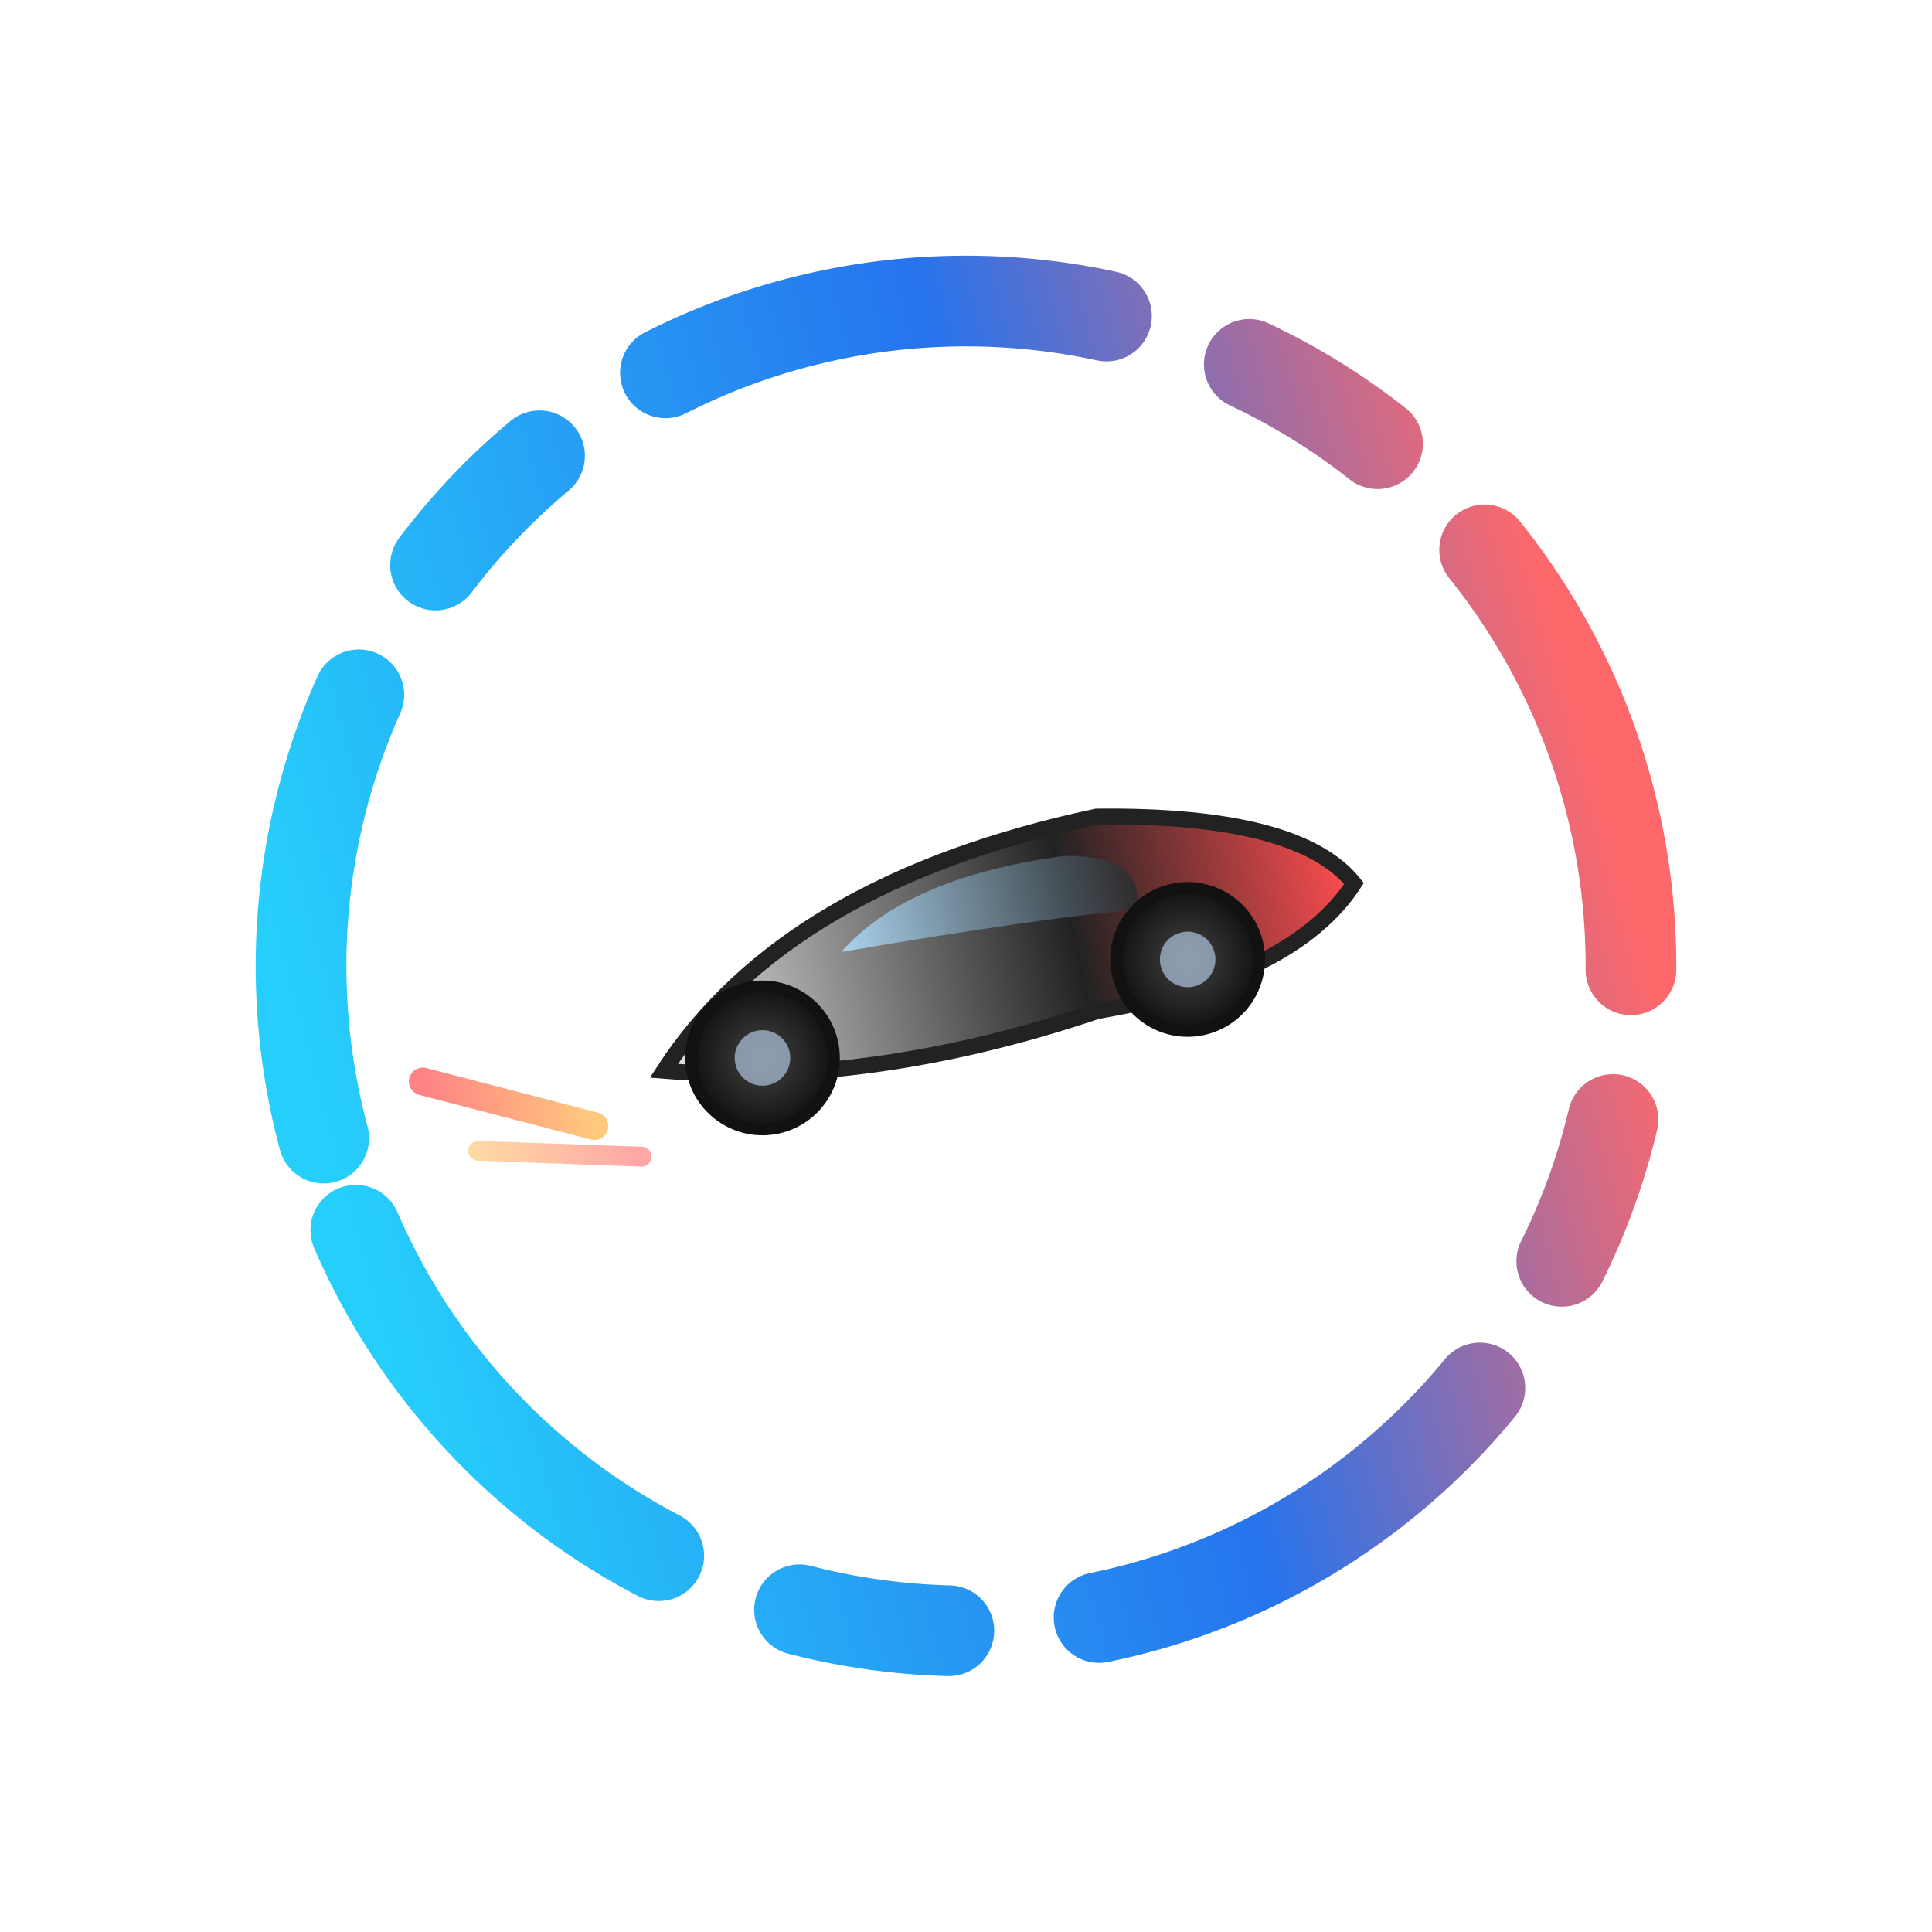
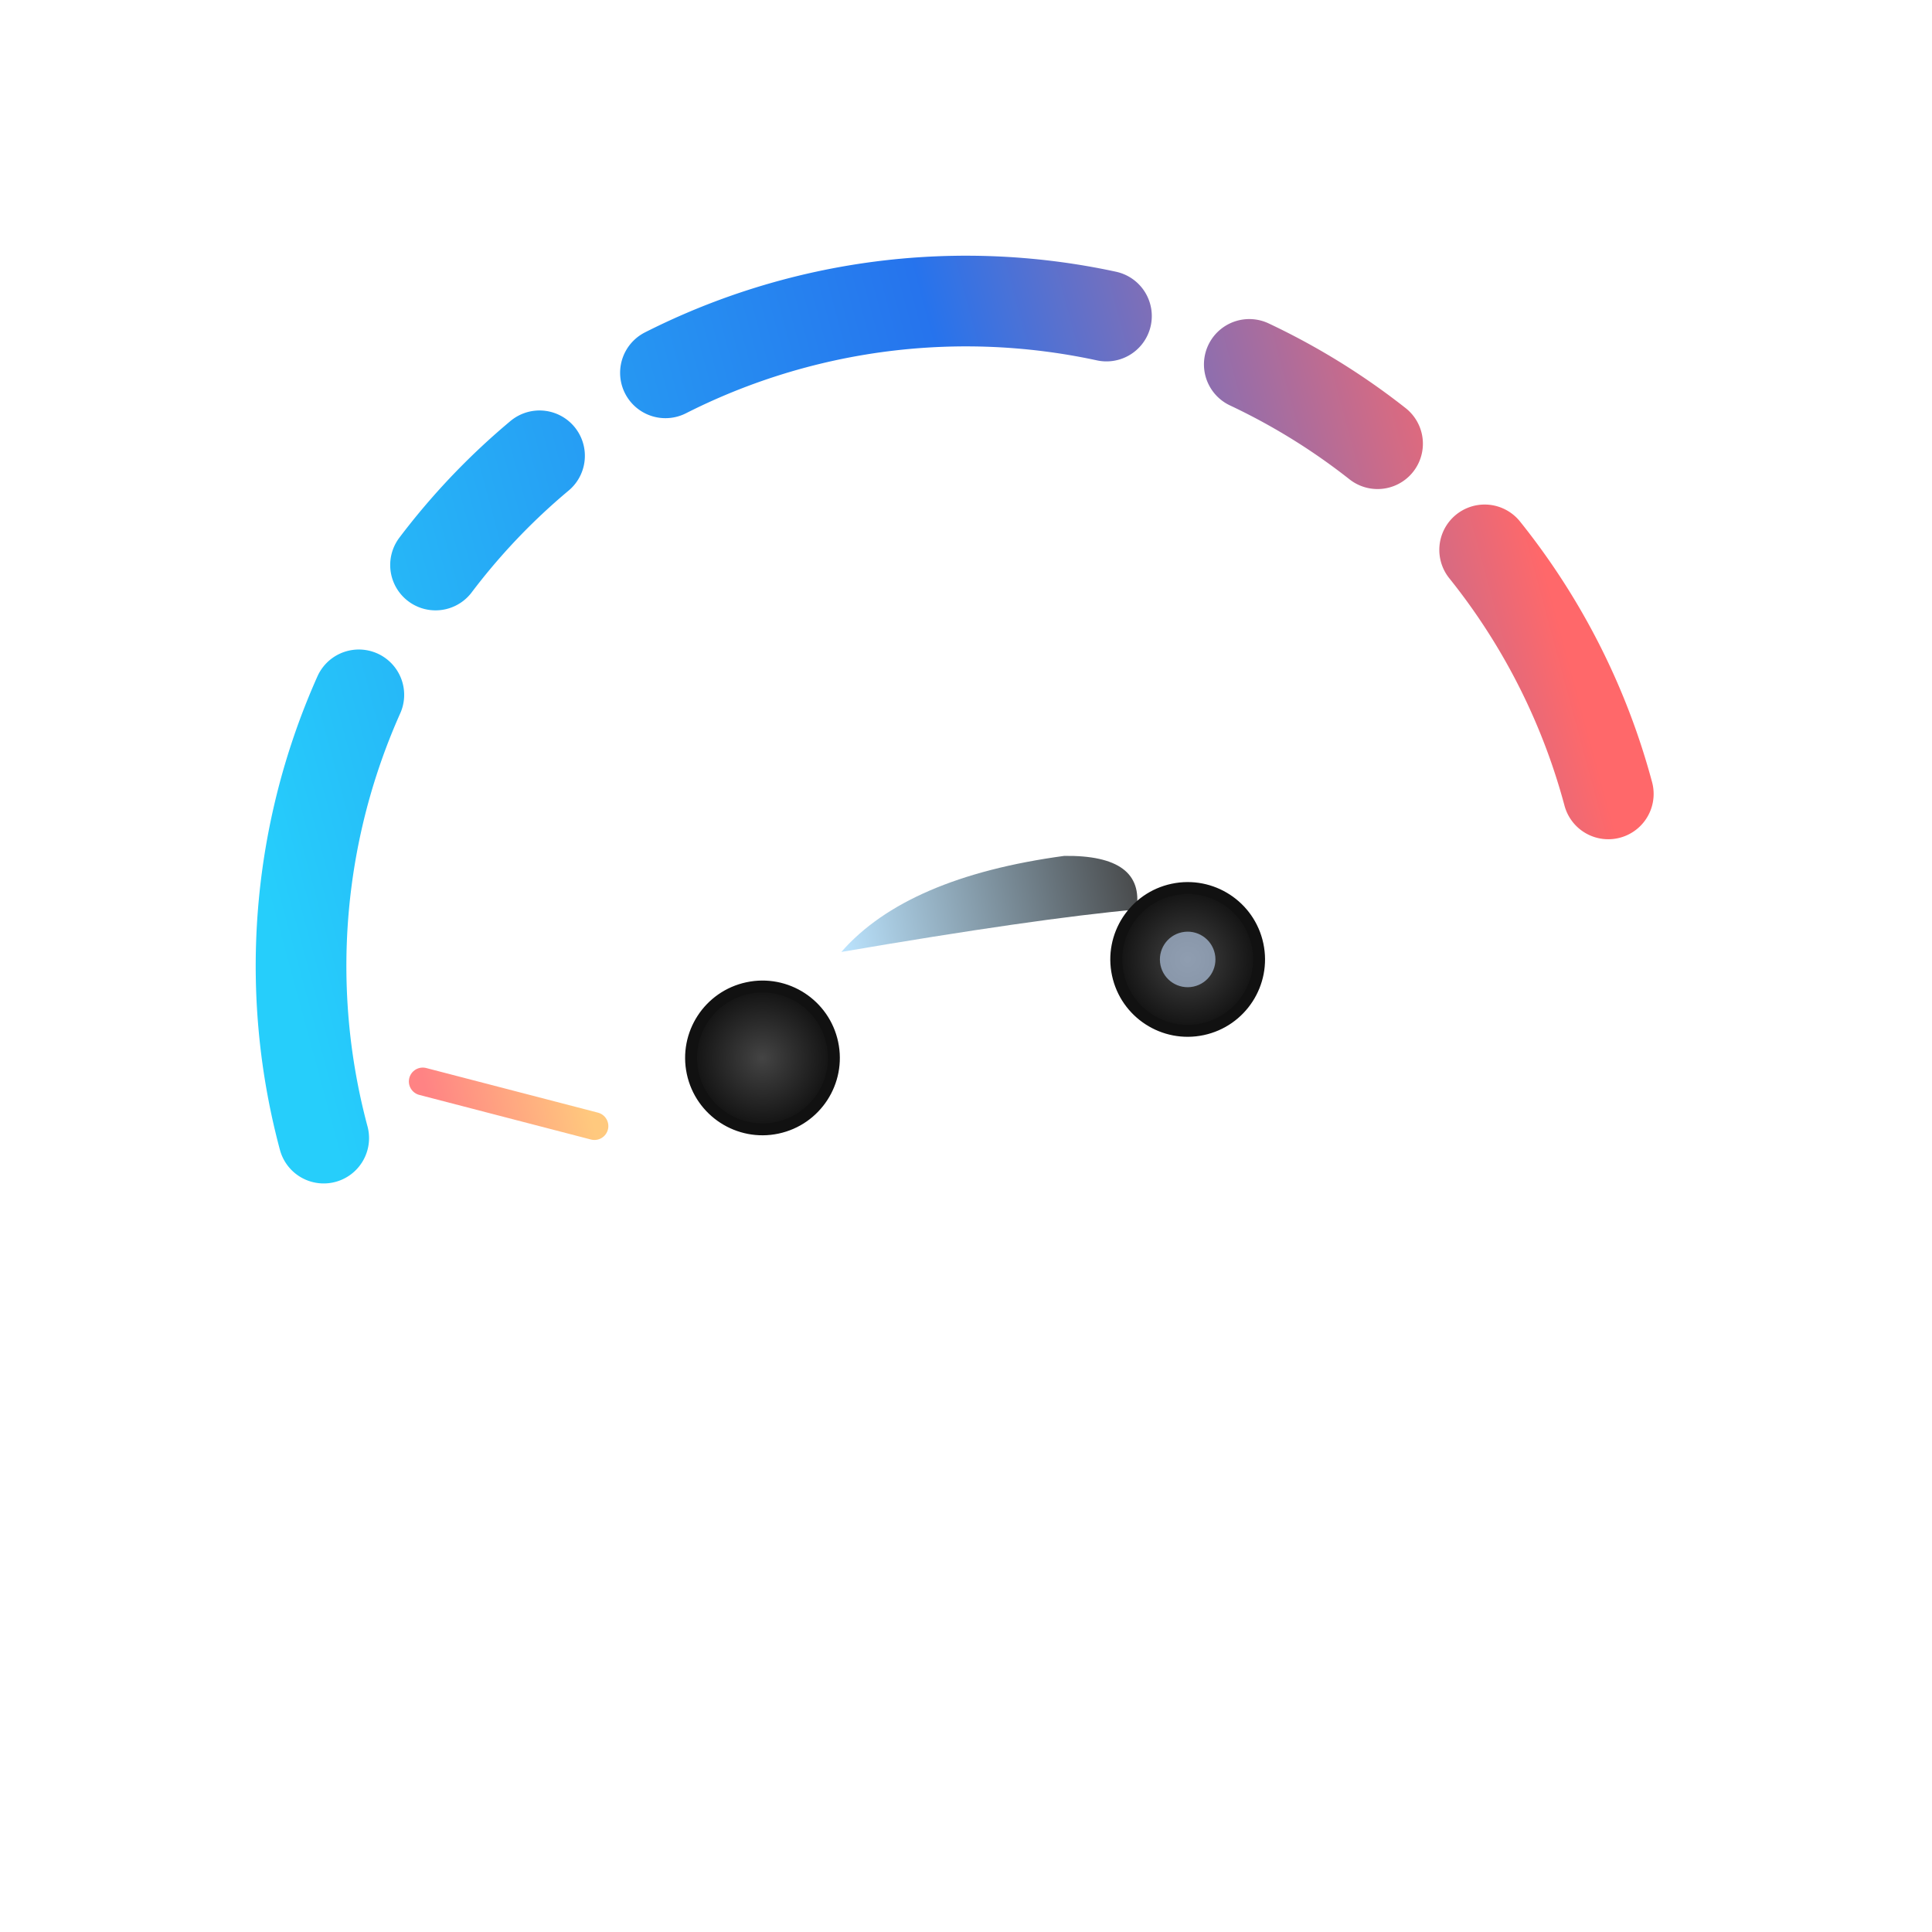
<svg xmlns="http://www.w3.org/2000/svg" width="180" height="180" viewBox="0 0 180 180">
  <g>
    <g transform="translate(90,90) scale(0.352)">
-       <path d="M-176,0a176,176 0 1,1 352,0a176,176 0 1,1 -352,0" fill="none" stroke="url(#trackGradient)" stroke-width="24" stroke-linecap="round" stroke-dasharray="120 40 40 40" opacity="0.85" transform="rotate(-15)" />
+       <path d="M-176,0a176,176 0 1,1 352,0" fill="none" stroke="url(#trackGradient)" stroke-width="24" stroke-linecap="round" stroke-dasharray="120 40 40 40" opacity="0.85" transform="rotate(-15)" />
      <g transform="rotate(-12) scale(1.05)">
-         <path d="M-80 10 Q-40 -30 40 -30 Q90 -20 100 0 Q80 20 30 18 Q-30 25 -80 10 Z" fill="url(#carBodyGradient)" stroke="#222" stroke-width="4" filter="url(#shadow)" />
        <path d="M-30 -10 Q-10 -25 30 -22 Q50 -18 45 -5 Q20 -8 -30 -10 Z" fill="url(#windowGradient)" opacity="0.85" />
        <ellipse cx="-55" cy="12" rx="18" ry="18" fill="url(#wheelGradient)" stroke="#111" stroke-width="3" />
        <ellipse cx="55" cy="10" rx="18" ry="18" fill="url(#wheelGradient)" stroke="#111" stroke-width="3" />
-         <ellipse cx="-55" cy="12" rx="7" ry="7" fill="#b0c4de" opacity="0.7" />
        <ellipse cx="55" cy="10" rx="7" ry="7" fill="#b0c4de" opacity="0.7" />
        <path d="M-100 20 Q-120 10 -140 0" stroke="url(#speedLine1)" stroke-width="7" stroke-linecap="round" opacity="0.7" />
-         <path d="M-90 30 Q-110 25 -130 20" stroke="url(#speedLine2)" stroke-width="5" stroke-linecap="round" opacity="0.5" />
      </g>
    </g>
  </g>
  <defs>
    <linearGradient id="trackGradient" x1="0%" y1="0%" x2="100%" y2="0%">
      <stop offset="0%" stop-color="#00c6fb" />
      <stop offset="60%" stop-color="#005bea" />
      <stop offset="100%" stop-color="#ff4e50" />
    </linearGradient>
    <linearGradient id="carBodyGradient" x1="0%" y1="0%" x2="100%" y2="0%">
      <stop offset="0%" stop-color="#e6e6e6" />
      <stop offset="60%" stop-color="#222" />
      <stop offset="100%" stop-color="#ff4e50" />
    </linearGradient>
    <linearGradient id="windowGradient" x1="0%" y1="0%" x2="100%" y2="0%">
      <stop offset="0%" stop-color="#b0e0ff" />
      <stop offset="100%" stop-color="#222" />
    </linearGradient>
    <radialGradient id="wheelGradient" cx="50%" cy="50%" r="50%">
      <stop offset="0%" stop-color="#444" />
      <stop offset="100%" stop-color="#111" />
    </radialGradient>
    <linearGradient id="speedLine1" x1="0%" y1="0%" x2="100%" y2="0%">
      <stop offset="0%" stop-color="#ff4e50" />
      <stop offset="100%" stop-color="#ffb347" />
    </linearGradient>
    <linearGradient id="speedLine2" x1="0%" y1="0%" x2="100%" y2="0%">
      <stop offset="0%" stop-color="#ffb347" />
      <stop offset="100%" stop-color="#ff4e50" />
    </linearGradient>
    <filter id="shadow" x="-20%" y="-20%" width="140%" height="140%">
      <feDropShadow dx="0" dy="6" stdDeviation="6" flood-color="#222" flood-opacity="0.4" />
    </filter>
  </defs>
</svg>